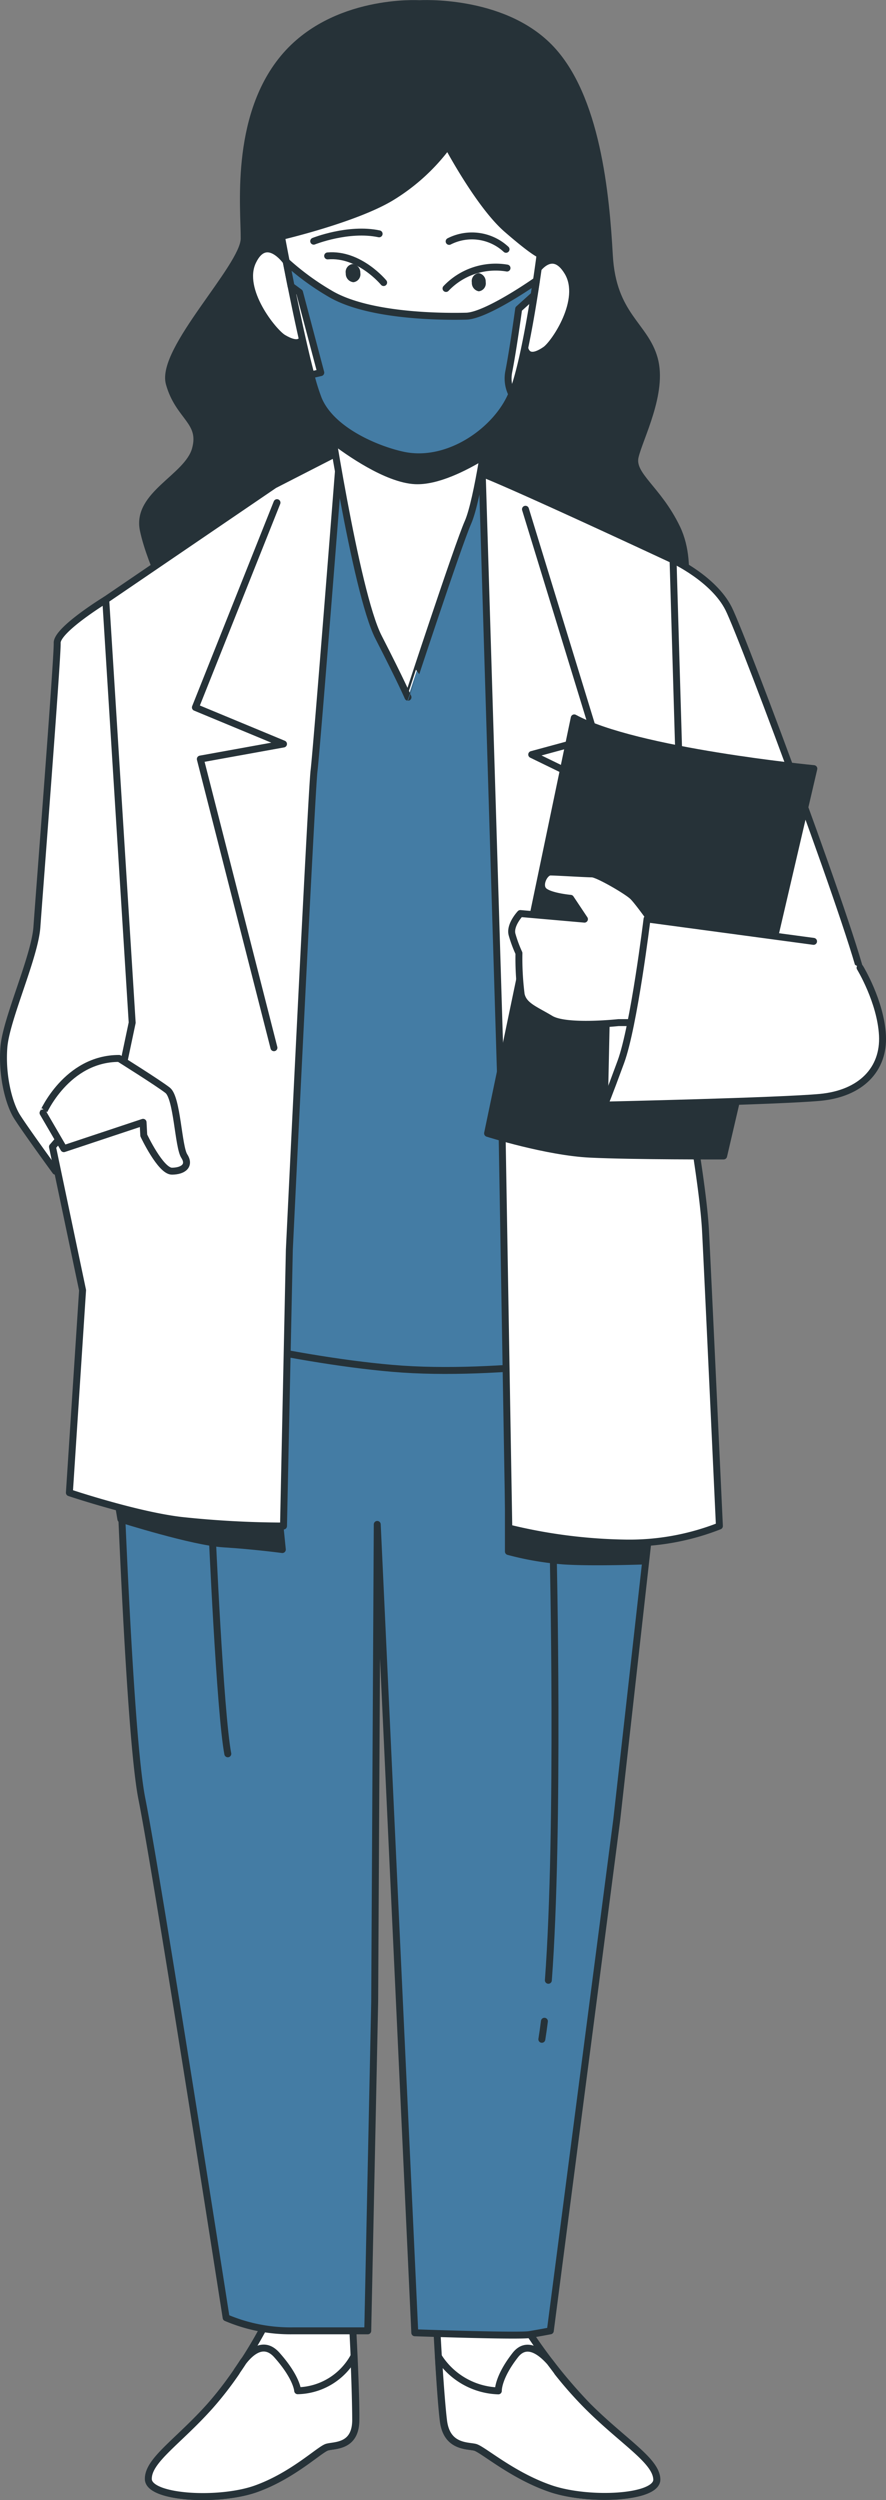
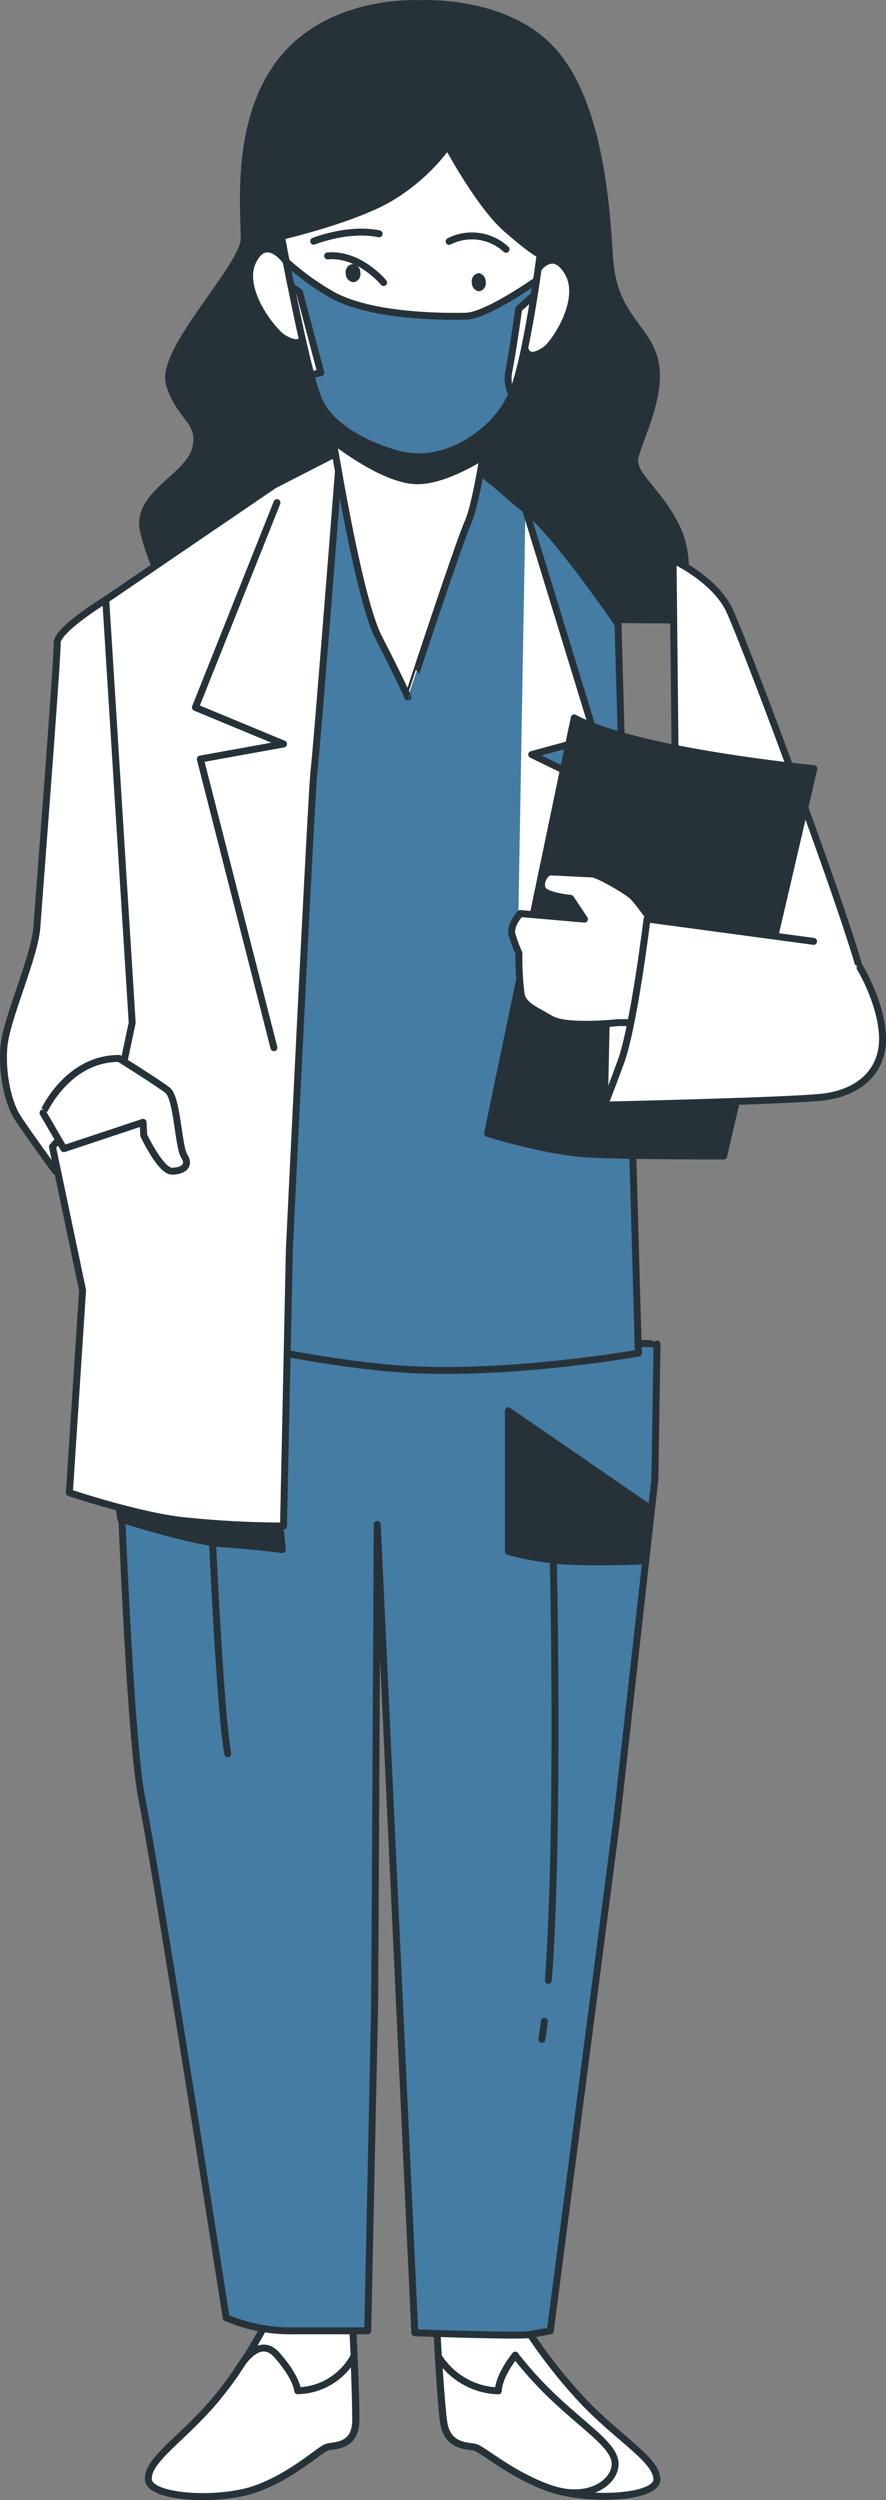
<svg xmlns="http://www.w3.org/2000/svg" viewBox="0 0 127.69 360.1">
  <rect x="0" y="0" width="127.69" height="360.1" fill="#808080" stroke="none" />
  <defs>
    <style>.cls-1{fill:#fff;}.cls-1,.cls-2,.cls-3,.cls-4{stroke:#263238;stroke-linecap:round;stroke-linejoin:round;}.cls-2,.cls-5{fill:#263238;}.cls-3{fill:#447ca4;}.cls-4{fill:none;}</style>
  </defs>
  <g id="Слой_2" data-name="Слой 2">
    <g id="Character_3" data-name="Character 3">
      <path class="cls-1" d="M15.24,86.39s-7.08,4.33-7,6.23S5.62,129.17,5.32,133.5.88,146.77.56,150.83s.71,8.12,1.89,10S8,168.7,8,168.7l11.75-18.15a102.85,102.85,0,0,0,.17-11.91C19.75,130,15.24,86.39,15.24,86.39Z" />
      <path class="cls-2" d="M60.45.53S48-.27,40.84,8.39s-5.6,21.94-5.65,26-12.14,16-10.79,20.85,4.89,5.42,3.76,9.48-8.59,6.5-7.5,11.64,5,12.46,5,12.46l72.05.49s2.57-7.58-.17-13.27-6.64-7.57-6-10.28,4.11-9.21,2.76-14.08-6-6.23-6.48-14.89-1.78-23-8.66-30S60.45.53,60.45.53Z" />
      <path class="cls-1" d="M38.32,334.64a64.3,64.3,0,0,1-8,11.92c-4.59,5.15-9,7.86-8.91,10.57s10.2,3.24,15.51,1.34,9.17-5.69,10.24-6,4.06,0,4.13-3.8-.52-14.62-.52-14.62Z" />
      <path class="cls-1" d="M36.89,358.47c5.31-1.9,9.17-5.69,10.24-6s4.06,0,4.13-3.8c0-2-.11-6-.26-9.27a9.44,9.44,0,0,1-8.1,4.95s-.1-1.9-3-5.15c-1.88-2.11-3.77-.44-4.87,1-.28.44-.58.88-.89,1.33l-.07.13h0a49.14,49.14,0,0,1-3.78,4.87c-4.59,5.15-9,7.86-8.91,10.57S31.58,360.37,36.89,358.47Z" />
      <path class="cls-1" d="M75.36,334.62a74.82,74.82,0,0,0,9.31,11.9c5.14,5.14,9.89,7.85,10,10.56s-9.85,3.25-15.36,1.36-9.78-5.68-10.88-5.95-4.06,0-4.54-3.79-1-14.62-1-14.62Z" />
-       <path class="cls-1" d="M79.35,358.44c-5.52-1.89-9.78-5.68-10.88-5.95s-4.06,0-4.54-3.79c-.25-2-.53-6-.74-9.27a10.6,10.6,0,0,0,8.63,4.94s-.1-1.9,2.44-5.15c1.64-2.11,3.71-.45,5,1,.33.44.67.88,1,1.33l.08.13h0a56.75,56.75,0,0,0,4.31,4.87c5.14,5.14,9.89,7.85,10,10.56S84.86,360.33,79.35,358.44Z" />
+       <path class="cls-1" d="M79.35,358.44c-5.52-1.89-9.78-5.68-10.88-5.95s-4.06,0-4.54-3.79c-.25-2-.53-6-.74-9.27a10.6,10.6,0,0,0,8.63,4.94s-.1-1.9,2.44-5.15l.08.13h0a56.75,56.75,0,0,0,4.31,4.87c5.14,5.14,9.89,7.85,10,10.56S84.86,360.33,79.35,358.44Z" />
      <path class="cls-3" d="M16.56,191.7s1.67,56.32,3.89,67.42,12.14,74.71,12.14,74.71a23.65,23.65,0,0,0,9.58,1.89H53l1-47.39.37-68.76L59.78,336s14.92.53,16.53.26,3-.54,3-.54l9.58-73.65,5.49-49,.31-19.49S48.8,192,35.47,190.88s-18.75-1.34-18.75-1.34Z" />
      <path class="cls-4" d="M78.46,291.13c-.12.94-.24,1.81-.37,2.6" />
      <path class="cls-4" d="M79.72,223.34s.93,40.12-.69,61.89" />
      <path class="cls-4" d="M30.54,220.12s1.16,26.53,2.29,32.49" />
      <path class="cls-2" d="M73.27,203.21v20.26a43.32,43.32,0,0,0,7.94,1.36c4.11.28,11.77,0,11.77,0l.55-7.66Z" />
      <path class="cls-2" d="M17.42,218.81s10.4,3.29,14.78,3.56,8.49.82,8.49.82l-.55-5.47-23.27-2.19Z" />
      <path class="cls-3" d="M49,65l-8.17,9.21L18.18,90.72,23,190.89s18.05,4.86,33.56,6.2S92,194.9,92,194.9l-2.93-105s-8.82-13-13.34-16.51-6.59-6.76-12.58-7.3S49,65,49,65Z" />
      <path class="cls-1" d="M39.53,69.85,15.24,86.39l3.81,60.91-1.29,6.11L7.56,165.18l4.34,20.66L10,215s9.65,3.24,16.19,4a141.14,141.14,0,0,0,14.67.8l.84-39.79S44.88,114,45.26,111,49,65,49,65Z" />
      <polyline class="cls-4" points="39.92 72.4 28.16 101.89 40.86 107.16 28.87 109.33 39.48 150.91" />
      <path class="cls-1" d="M47,57.12s4.22,28.16,7.55,34.65,4.25,8.66,4.25,8.66S66,78.5,67.44,75.25s3-14.89,3-14.89S56.06,65,47,57.12Z" />
      <path class="cls-2" d="M47,57.12s.39,2.57,1,6.32c2.11,1.61,7.71,5.59,11.83,5.8,3.15.15,7.15-1.89,9.81-3.51.49-3,.81-5.37.81-5.37S56.06,65,47,57.12Z" />
      <path class="cls-1" d="M41.25,37.67s-2.88-4.1-4.83,0,3,10.17,4.39,11c3.92,2.33,2.87-2,2.87-2Z" />
      <path class="cls-1" d="M77,39.44s2.43-4.24,4.82-.25-1.92,10.3-3.2,11.19c-3.66,2.53-3.08-1.82-3.08-1.82Z" />
      <path class="cls-1" d="M40.56,34.05S51,31.61,56.26,28.5A28.65,28.65,0,0,0,64.53,21s4.53,8.54,8.51,12,4.8,3.66,4.8,3.66-1.9,14.94-4.06,20.14S64.57,67,58,65.54c-3.73-.82-10.22-3.52-12.09-8.07S40.56,34.05,40.56,34.05Z" />
      <path class="cls-3" d="M67.21,45.54c-3.25.08-14.09.09-19.7-3.28a37.55,37.55,0,0,1-6.26-4.59c.2,1,.44,2.25.7,3.55l1.22.89,3.06,11.56L44.8,54a30.09,30.09,0,0,0,1.09,3.49C47.76,62,54.25,64.72,58,65.54,64.55,67,71.58,62,73.76,56.77a5.06,5.06,0,0,1-.43-3.27c.64-3.27,1.42-9,1.42-9l2.22-2c.12-.74.23-1.43.32-2.07C74.6,42.3,69.53,45.47,67.21,45.54Z" />
      <path class="cls-4" d="M55.29,40.7s-3.48-4.24-8.07-3.84" />
-       <path class="cls-4" d="M64.28,41.55a9.86,9.86,0,0,1,8.79-2.94" />
      <path class="cls-4" d="M45.21,34.74s5-2,9.43-1.06" />
      <path class="cls-4" d="M64.73,34.77a7.23,7.23,0,0,1,8.2,1.14" />
      <path class="cls-5" d="M51.93,39.31a1.15,1.15,0,0,1-1,1.34,1.23,1.23,0,0,1-1.1-1.28,1.15,1.15,0,0,1,1-1.34A1.23,1.23,0,0,1,51.93,39.31Z" />
      <path class="cls-5" d="M70,40.62a1.15,1.15,0,0,1-1,1.34A1.23,1.23,0,0,1,68,40.68a1.15,1.15,0,0,1,1-1.34A1.23,1.23,0,0,1,70,40.62Z" />
      <path class="cls-1" d="M97,80.65s5.83,2.7,8,7,19.52,50.89,19.44,54.41-5.82,7.58-11.21,8.13S99.94,141,98.77,139.4s-1.37-20.58-1.37-20.58Z" />
-       <path class="cls-1" d="M69.5,68.21l2.83,93.13,1,58.75A75,75,0,0,0,90,222.25a35.46,35.46,0,0,0,13.68-2.45s-1.69-36.55-2-42.5S99.33,160,99.33,160L97,80.65S75,70.37,69.5,68.21Z" />
      <polyline class="cls-1" points="75.73 73.35 85.8 106.19 76.63 108.68 85.55 113.02 74.42 148.41" />
      <path class="cls-2" d="M82.76,103.4,70.27,163.24s8.54,2.7,14.78,3,19.24.26,19.24.26l13-55.79S91.68,108.26,82.76,103.4Z" />
      <path class="cls-1" d="M87.11,159.17l.4-18.7,9.92,2.09S90.87,157,87.11,159.17Z" />
      <path class="cls-1" d="M94.68,133.71s-2.65-3.79-3.5-4.6-5.05-3.24-5.86-3.24-5.16-.27-6-.27-1.8,1.9-.94,2.71,3.85,1.08,3.85,1.08l2,3-9.24-.81s-1.54,1.63-1.2,3a18.41,18.41,0,0,0,1,2.71,41.65,41.65,0,0,0,.32,5.95c.36,1.63,2,2.17,4.25,3.52s9.77.53,9.77.53h3.52Z" />
      <path class="cls-1" d="M117.25,135.59l-24-3.23s-1.88,15.43-3.77,20.58-2.37,6.23-2.37,6.23,25.15-.56,31.07-1.11,9.26-4.06,9-8.94-3.23-9.74-3.23-9.74" />
      <path class="cls-1" d="M17.16,152.45s5.61,3.51,7,4.59,1.52,8.12,2.4,9.48-.15,2.16-1.78,2.17-4.06-5.15-4.06-5.15l-.1-1.89L9.2,165.45l-3-5.15S9.58,152.45,17.16,152.45Z" />
    </g>
  </g>
</svg>